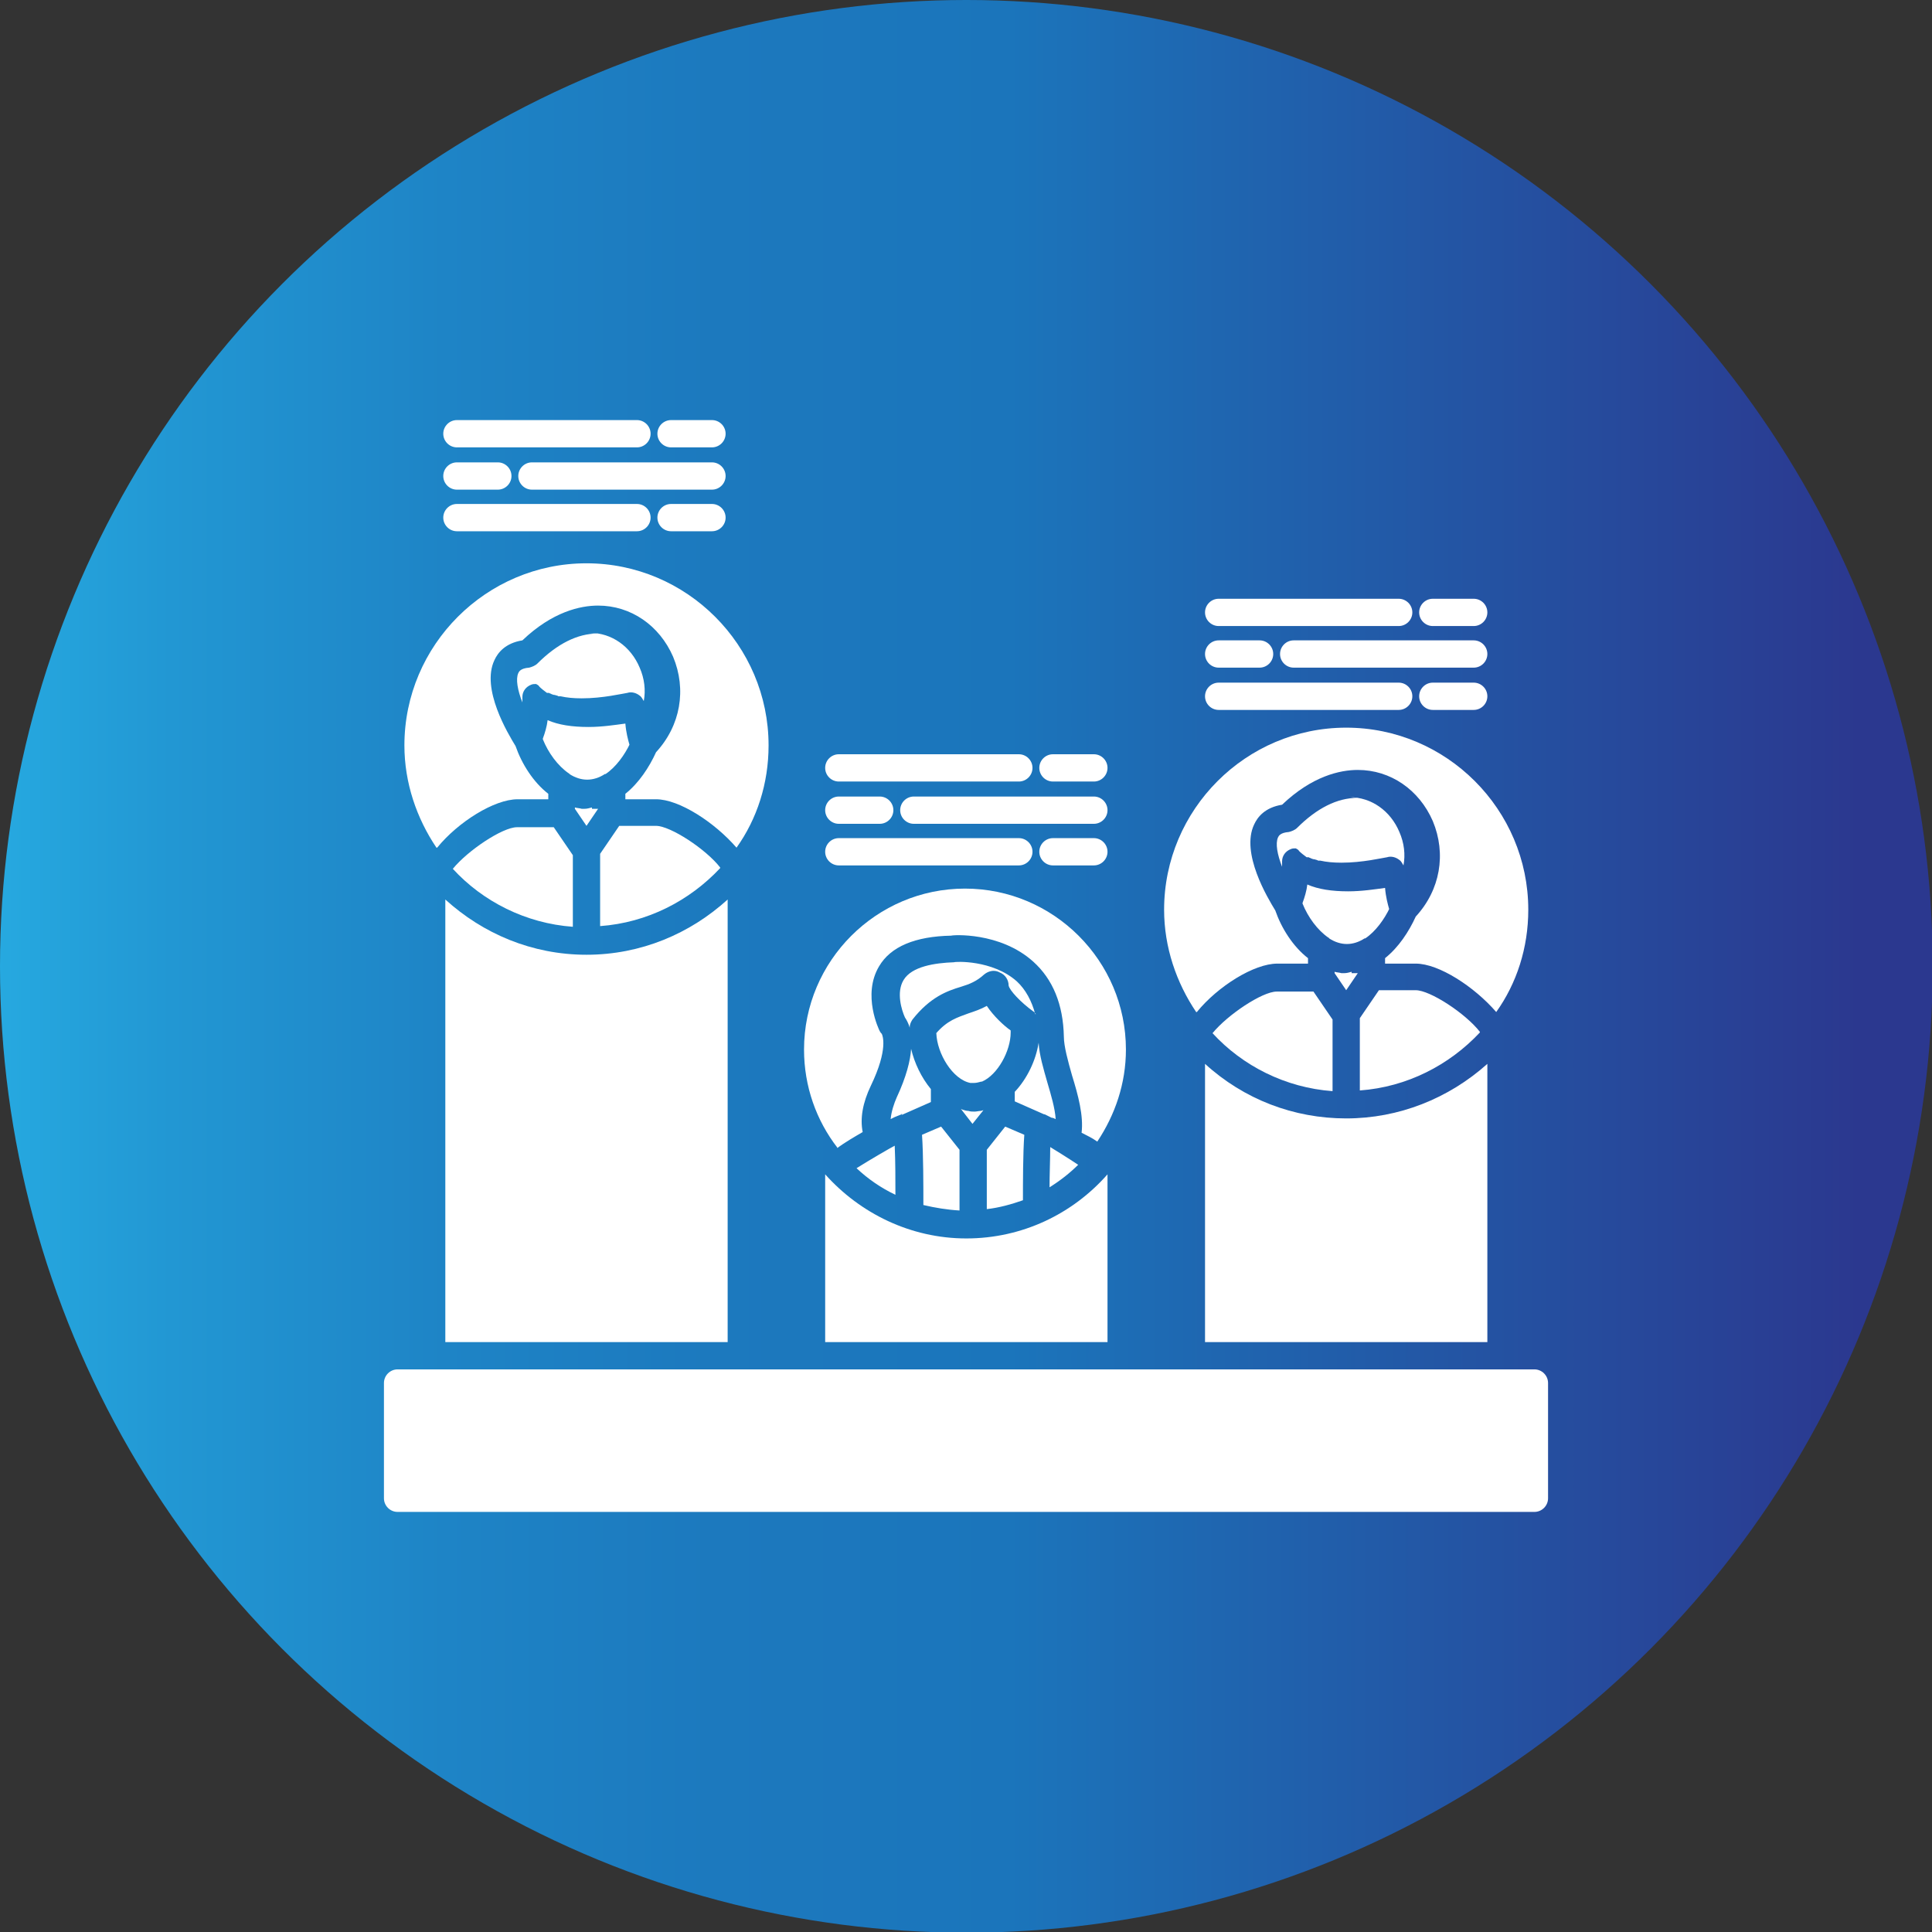
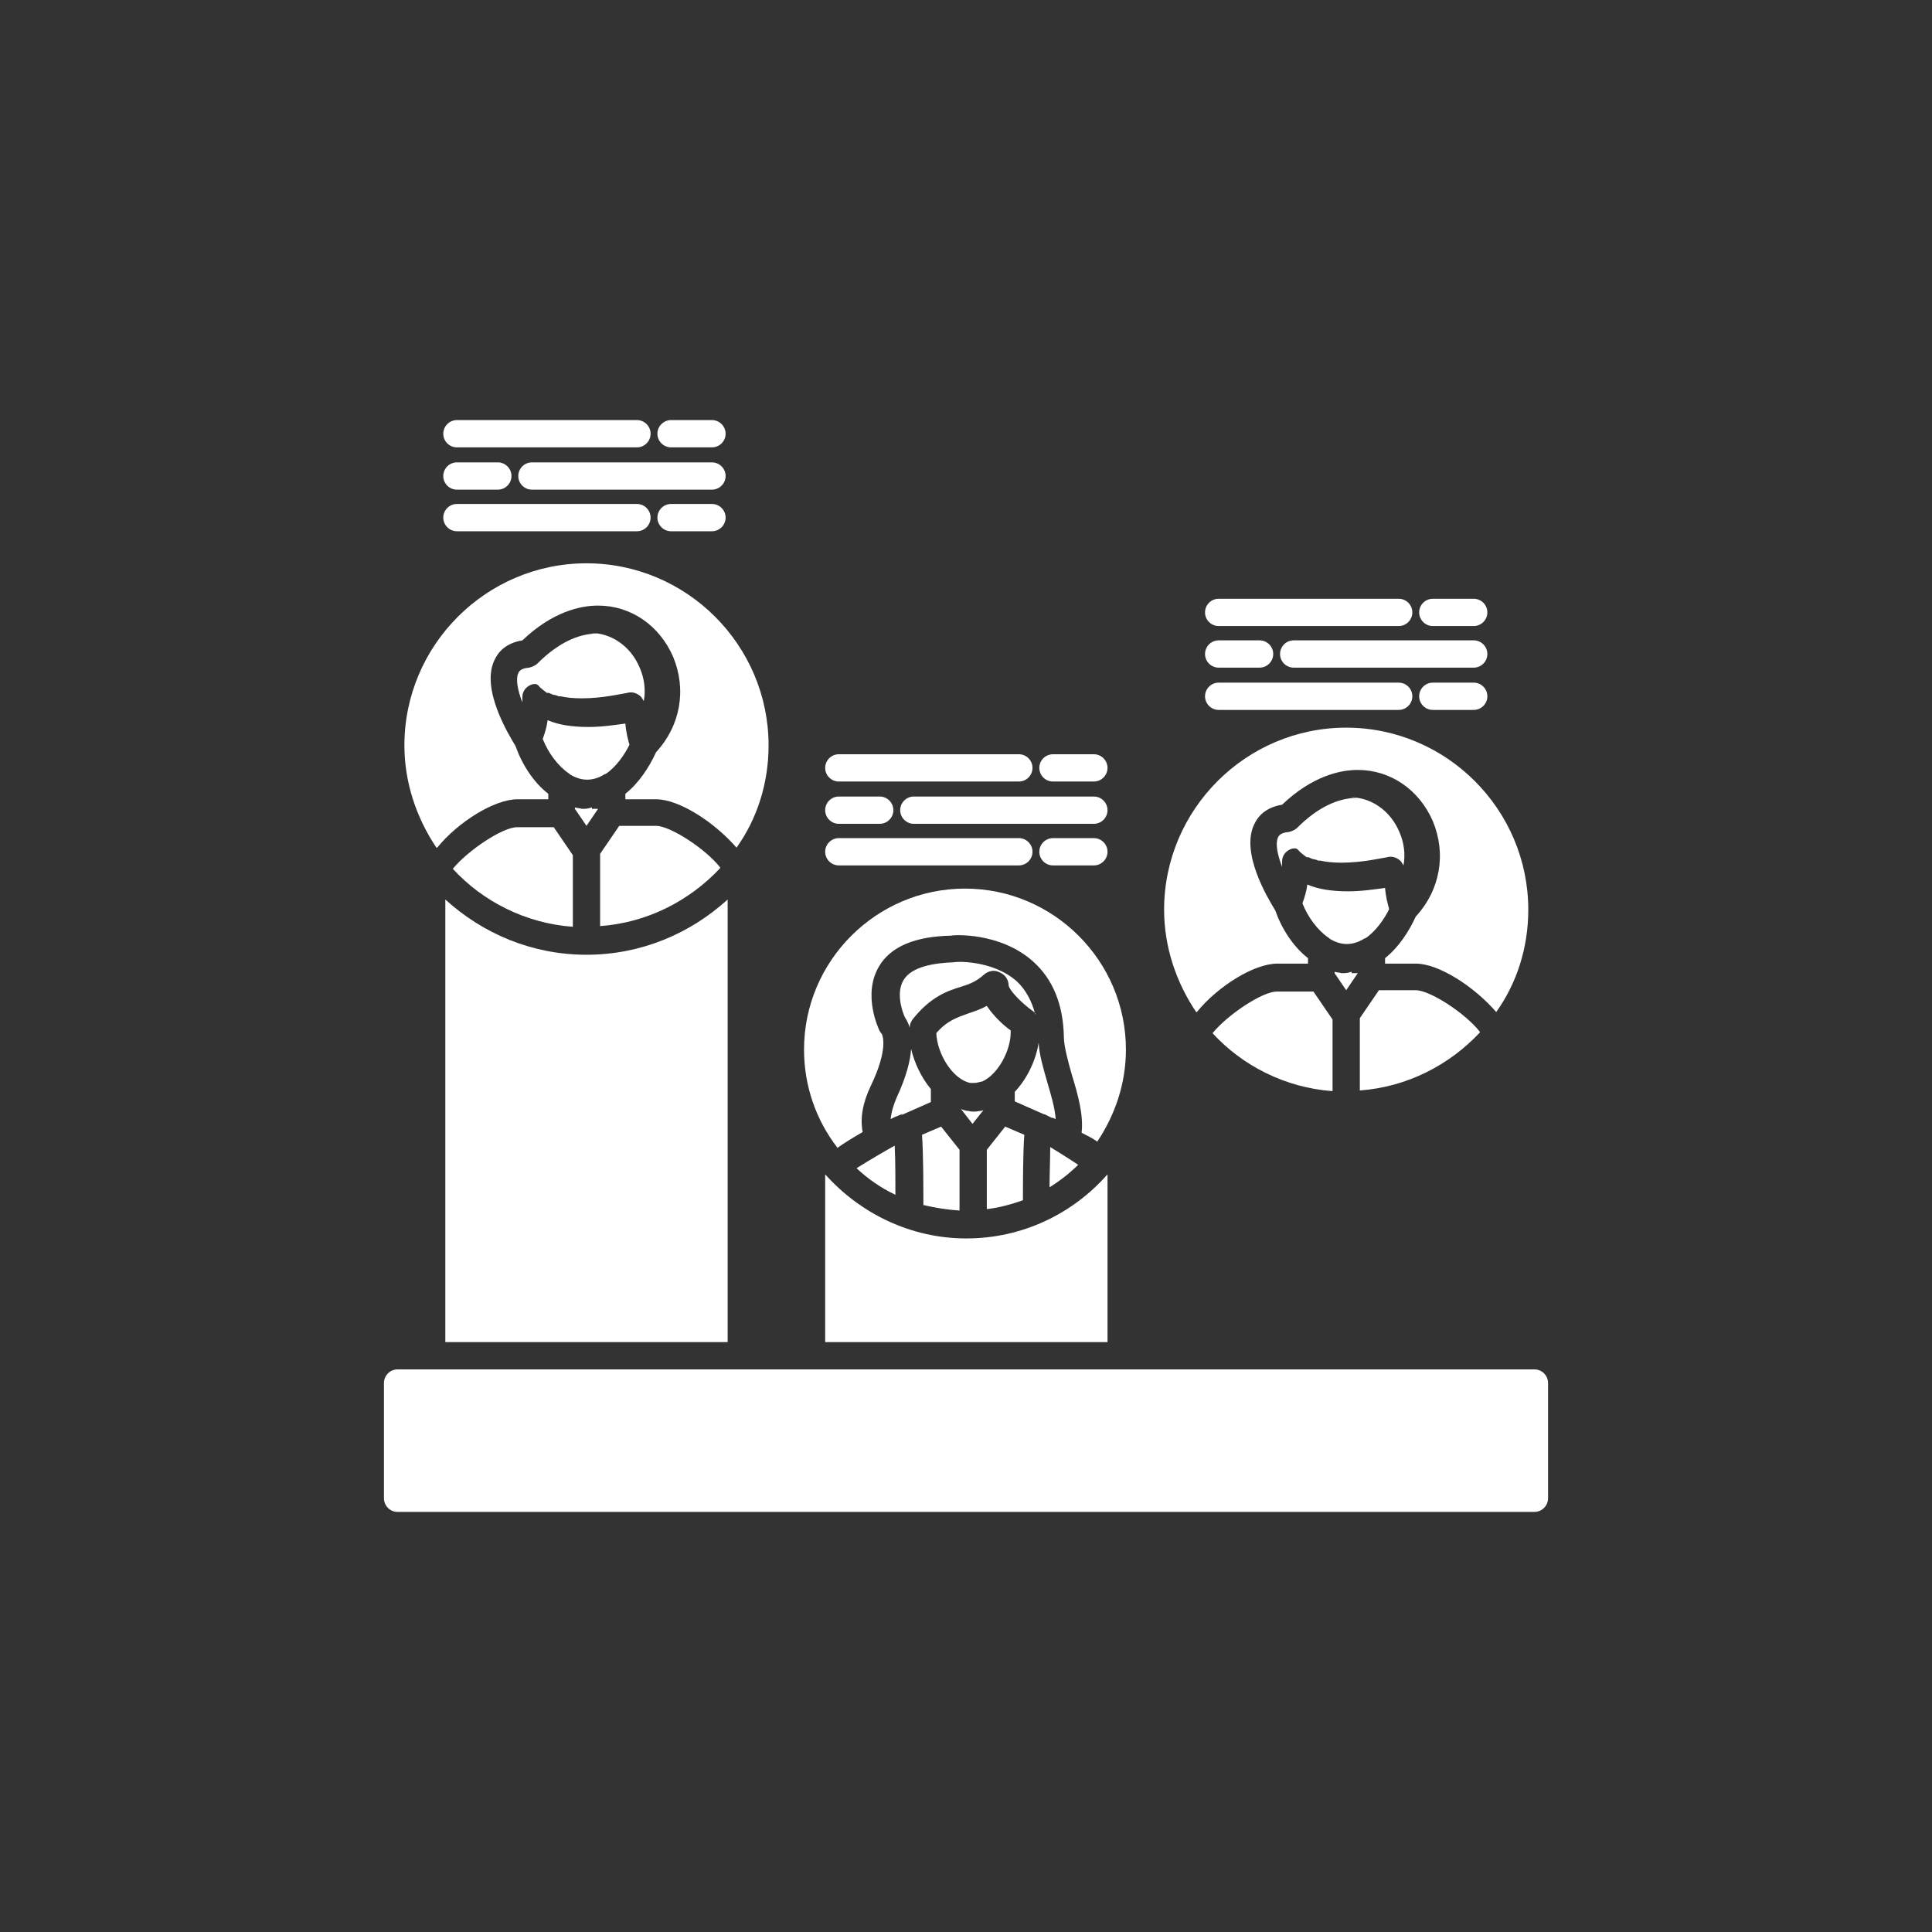
<svg xmlns="http://www.w3.org/2000/svg" clip-rule="evenodd" fill-rule="evenodd" height="2.833in" viewBox="0 0 2.833 2.833" width="2.833in">
  <rect x="0" y="0" width="2.833" height="2.833" fill="#333333" stroke="none" />
  <linearGradient id="id0" gradientUnits="userSpaceOnUse" x1="0" x2="2.833" y1="1.417" y2="1.417">
    <stop offset="0" stop-color="#26a9e0" />
    <stop offset=".09" stop-color="#2297d3" />
    <stop offset=".231" stop-color="#1e84c6" />
    <stop offset=".369" stop-color="#1c79be" />
    <stop offset=".522" stop-color="#1b75bb" />
    <stop offset=".961" stop-color="#2b388f" />
    <stop offset="1" stop-color="#2b388f" />
  </linearGradient>
-   <circle cx="1.417" cy="1.417" fill="url(#id0)" r="1.417" />
  <g id="Layer_x0020_1" fill="#fff">
    <g id="_598118896">
      <path id="_598118824" d="m.653 1.968v-.649c.055.05.127.081.207.081.08 0 .152-.031.207-.081v.649h-.414z" />
      <path id="_598118464" d="m1.21 1.968v-.246c.051.057.125.094.207.094.082 0 .156-.036.207-.094v.246h-.414z" />
-       <path id="_598118704" d="m1.767 1.968v-.408c.057.052.13.08.207.08h0.0 0.0 0c.077-0.0.15-.029.207-.08v.408h-.414z" />
    </g>
    <path d="m2.25 2.217h-1.667c-.011 0-.02-.009-.02-.02v-.169c0-.011.009-.02.02-.02h1.667c.011 0 .02.009.02.02v.169c0 .011-.009.02-.02.02z" />
    <path d="m.84 1.359c-.069-.005-.132-.037-.176-.085.022-.027.073-.061.094-.061h.054l.028.041v.106zm-.2-.116c-.029-.043-.047-.095-.047-.15 0-.147.12-.267.267-.267s.267.12.267.267c0 .056-.017.108-.047.15-.032-.037-.084-.071-.118-.071h-.045v-.008c.02-.016.035-.039.045-.061.036-.039.045-.092.025-.14-.02-.046-.062-.075-.11-.075-.026 0-.067.009-.111.051-.025.004-.036.018-.041.029-.02.042.02.108.031.126.009.026.026.053.048.07v.008h-.045c-.034 0-.087.033-.118.071zm.416.03c-.045.048-.107.08-.176.085v-.106l.028-.041h.054c.021 0 .073.034.094.061zm-.179-.087-.017.025-.017-.025v-.002c.003.001.007.001.01.002l0.0 0.0 0.0 0.0 0.0 0.0 0.0 0.0 0.0 0.0 0.0 0.0 0.0 0.0 0.0 0.0 0.0 0.0 0.0 0.0 0.0 0.0 0.0 0h0l0.0 0.0 0.0 0.0 0.0 0.0 0.0 0.0 0.0 0.0 0.0 0.0 0.0 0.0 0.0 0.0 0.0 0c.001 0.0.003 0.0.004 0l0-0v-0l0-0.0 0-0.0 0-0.0 0-0.0 0-0.0 0-0.0 0-0.0 0-0.0 0-0.0 0-0h0l0-0.0 0-0.0 0-0.0 0-0.0 0-0.0 0-0.0 0-0.0 0-0.0 0-0.0 0-0.0 0-0c.004-0.0.007-.001.011-.002v.002zm.046-.094c-.002-.007-.005-.018-.006-.031-.015.002-.034.005-.054.005-.024 0-.044-.003-.06-.01-.001.009-.004.019-.007.027l-0.0 0-0.0 0-0.0 0-0.0 0-0.0.001-0.0 0-0.0 0-0.0 0-0.0 0-0.0 0-0.0 0-0.0 0-0.0 0c.008.02.022.039.038.05 0.0 0.0.001 0.0.001.001.017.011.035.011.052 0l.001-0c.015-.01.028-.028.036-.045zm-.047-.163c-.029 0-.059.015-.088.044-.003.003-.008.005-.012.006-.013.001-.015.006-.016.008-.004.009-.001.025.006.043 0-.003 0-.006 0-.008 0-.008.005-.015.013-.018.002-.001.005-.001.007-.001h0l0.0 0.0 0.0 0.0 0.0 0.0 0.0 0.0 0.0 0.0 0.0 0.0 0.0 0.0 0.0 0.0 0.0 0.0 0.0 0.0 0.0 0.0 0.0 0.0 0.0 0.0 0.0 0.0 0.0 0.0 0.0 0.0 0.0 0.0 0.0 0.0 0.0 0.0 0.0 0.0 0.0 0.0 0.0 0.0 0.0 0.0 0.0 0.0 0.0 0.0 0.0 0.0 0.0 0.0 0.0 0.0 0.0 0.0 0.0 0.0 0.0 0.0 0.0 0.0 0.0 0.0 0.0 0.0 0.0 0.0 0.0 0.0 0.0 0.0 0.0 0.0 0.0 0.0 0.0 0.0 0.0 0.0 0.0 0.0 0.0 0.0 0.0 0.0 0.0 0.0 0.0 0.0 0.0 0.0 0.0 0.0 0.0 0.0 0.0 0.0 0.0 0.0 0.0 0c.002.001.004.002.005.004.003.003.007.006.011.009l.001 0.0 0.0 0.0.001 0.0 0.0 0.0.001 0.0 0.0 0c.001.001.003.001.004.002l0.0 0c.001 0.0.002.001.004.001h0c.001 0.0.003.001.004.001h0l.002.001h0l.002 0h0l.001 0h0c.009.002.019.003.031.003.031 0 .06-.007.067-.008l0-0.0 0-0.0 0-0.0 0-0.0 0-0.0 0-0.0 0-0.0 0-0.0 0-0.0 0-0.0 0-0.0 0-0.0 0-0.0 0-0.0 0-0.0 0-0.0 0-0.0 0-0c.006-.002.013-0.0.018.004.003.002.004.005.006.008.003-.016.001-.033-.006-.049-.013-.031-.041-.051-.073-.051z" />
    <path d="m1.407 1.775c-.018-.001-.036-.004-.053-.008 0-.028-0-.074-.002-.103l.028-.012.027.034v.089zm.04-.089.027-.034.028.012c-.002.027-.002.071-.002.096-.017.006-.035.011-.053.013v-.087zm-.124-.053c-.001 0-.001 0-.001.001l-.01.004c-.002.001-.004.002-.006.003.001-.011.005-.023.009-.032.014-.03.02-.054.021-.071.005.021.015.042.029.059v.019l-.043.019zm-.011.048c.001.022.001.049.001.071-.021-.01-.04-.023-.057-.039.019-.012.05-.03.056-.033zm-.084.002c-.031-.04-.049-.09-.049-.144 0-.13.106-.236.236-.236.13 0 .236.106.236.236 0 .05-.016.096-.042.135-.007-.005-.015-.009-.023-.013.003-.025-.005-.055-.014-.084-.006-.021-.012-.043-.012-.057-.001-.047-.016-.084-.045-.11-.049-.044-.119-.039-.12-.038-.053.001-.089.016-.106.045-.025.042-0.0.093.001.095.001.002.002.003.003.004.001.002.01.022-.016.076-.012.025-.016.048-.012.068-.012.007-.026.015-.038.024zm.354.024c-.013.013-.027.024-.043.034 0-.019.001-.041.001-.059.005.003.026.016.041.026zm-.051-.073-0-0-.043-.019v-.014c.018-.019.031-.046.035-.072.001.018.007.038.013.059.005.017.011.037.012.053-.002-.001-.004-.002-.006-.002l-.01-.005zm-.158-.119c.001.03.024.068.05.073l0.0 0.0.001 0.0 0.0 0c.001 0.0.003 0.0.004 0.0.004 0 .007-.001.011-.002l0-0.0 0-0.0.001-0.0 0-0.0 0-0.0 0-0.0 0-0.0 0-0c.023-.01.042-.045.042-.072 0-.001-0-.002-0-.003-.01-.007-.025-.021-.035-.036-.009.005-.018.008-.027.011-.016.006-.031.01-.048.03zm.145-.028c-.005-.019-.014-.036-.027-.048-.036-.032-.091-.029-.092-.028-.028.001-.062.006-.074.026-.011.018-.003.044.002.055.002.003.005.008.007.015l0-.001c0-.004.002-.008.004-.011.026-.033.051-.042.071-.048.013-.004.023-.008.034-.018.006-.005.014-.007.021-.004l.002.001c.008.003.013.011.013.019.001.007.018.025.036.038.002.001.003.003.004.004zm-.109.139.017.022.016-.02c-.001 0-.003.001-.004.001l-0.0 0-0.0 0-0.0 0-0.0 0-0.0 0-0.0 0c-.003 0-.006.001-.009.001-.003 0-.006-0-.009-.001l-0-0-0-0-0-0c-.003-0-.006-.001-.009-.002z" />
    <path d="m1.604 1.146h-.06c-.011 0-.02-.009-.02-.02 0-.011.009-.02.02-.02h.06c.011 0 .02.009.02.02 0 .011-.009.02-.02.02zm-.11 0h-.264c-.011 0-.02-.009-.02-.02 0-.011.009-.02.02-.02h.264c.011 0 .02.009.02.02 0 .011-.009.02-.02.02z" />
    <path d="m1.604 1.208h-.264c-.011 0-.02-.009-.02-.02 0-.011.009-.02.02-.02h.264c.011 0 .02.009.02.02 0 .011-.009.02-.02.02zm-.314 0h-.06c-.011 0-.02-.009-.02-.02 0-.011.009-.02.02-.02h.06c.011 0 .02.009.02.02 0 .011-.009.02-.02.02z" />
    <path d="m1.604 1.269h-.06c-.011 0-.02-.009-.02-.02 0-.011.009-.02.02-.02h.06c.011 0 .02.009.02.02 0 .011-.009.02-.02.02zm-.11 0h-.264c-.011 0-.02-.009-.02-.02 0-.011.009-.02.02-.02h.264c.011 0 .02.009.02.02 0 .011-.009.02-.02.02z" />
    <path d="m2.161.918h-.06c-.011 0-.02-.009-.02-.02 0-.011.009-.02.02-.02h.06c.011 0 .02.009.02.02 0 .011-.009.02-.02.02zm-.11 0h-.264c-.011 0-.02-.009-.02-.02 0-.011.009-.02.02-.02h.264c.011 0 .02.009.02.02 0 .011-.009.02-.02.02z" />
    <path d="m2.161.979h-.264c-.011 0-.02-.009-.02-.02 0-.011.009-.02.02-.02h.264c.011 0 .02.009.02.02 0 .011-.009.02-.02.02zm-.314 0h-.06c-.011 0-.02-.009-.02-.02 0-.011.009-.02.02-.02h.06c.011 0 .02.009.02.02 0 .011-.009.02-.02.02z" />
    <path d="m2.161 1.041h-.06c-.011 0-.02-.009-.02-.02 0-.011.009-.02.02-.02h.06c.011 0 .02.009.02.02 0 .011-.009.02-.02.02zm-.11 0h-.264c-.011 0-.02-.009-.02-.02 0-.011.009-.02.02-.02h.264c.011 0 .02.009.02.02 0 .011-.009.02-.02.02z" />
    <path d="m1.044.656h-.06c-.011 0-.02-.009-.02-.02 0-.011.009-.02.02-.02h.06c.011 0 .02.009.02.02 0 .011-.009.02-.02.02zm-.11 0h-.264c-.011 0-.02-.009-.02-.02 0-.011.009-.02.02-.02h.264c.011 0 .02.009.02.02 0 .011-.009.02-.02.02z" />
    <path d="m1.044.718h-.264c-.011 0-.02-.009-.02-.02 0-.011.009-.02.02-.02h.264c.011 0 .02.009.02.02 0 .011-.009.02-.02.02zm-.314 0h-.06c-.011 0-.02-.009-.02-.02 0-.011.009-.02.02-.02h.06c.011 0 .02.009.02.02 0 .011-.009.02-.02.02z" />
    <path d="m1.044.779h-.06c-.011 0-.02-.009-.02-.02 0-.011.009-.02.02-.02h.06c.011 0 .02.009.02.02 0 .011-.009.02-.02.02zm-.11 0h-.264c-.011 0-.02-.009-.02-.02 0-.011.009-.02.02-.02h.264c.011 0 .02.009.02.02 0 .011-.009.02-.02.02z" />
    <path d="m1.954 1.6c-.069-.005-.132-.037-.176-.085.022-.027.073-.061.094-.061h.054l.028.041v.106zm-.2-.116c-.029-.043-.047-.095-.047-.15 0-.147.12-.267.267-.267s.267.12.267.267c0 .056-.017.108-.047.15-.032-.037-.084-.071-.118-.071h-.045v-.008c.02-.016.035-.039.045-.061.036-.039.045-.092.025-.14-.02-.046-.062-.075-.11-.075-.026 0-.067.009-.111.051-.025.004-.036.018-.041.029-.02.042.02.108.031.126.009.026.026.053.048.07v.008h-.045c-.034 0-.087.033-.118.071zm.416.03c-.045.048-.107.08-.176.085v-.106l.028-.041h.054c.021 0 .073.034.094.061zm-.179-.087-.017.025-.017-.025v-.002c.003.001.007.001.01.002l0.0 0.0 0.0 0.0 0.0 0.0 0.0 0.0 0.0 0.0 0.0 0.0 0.0 0.0 0.0 0.0 0.0 0.0 0.0 0.0 0.0 0.0 0.0 0h0l0.0 0.0 0.0 0.0 0.0 0.0 0.0 0.0 0.0 0.0 0.0 0.0 0.0 0.0 0.0 0.0 0.0 0c.001 0.0.003 0.0.004 0l0-0v-0l0-0.0 0-0.0 0-0.0 0-0.0 0-0.0 0-0.0 0-0.0 0-0.0 0-0.0 0-0h0l0-0.0 0-0.0 0-0.0 0-0.0 0-0.0 0-0.0 0-0.0 0-0.0 0-0.0 0-0.0 0-0c.004-0.0.007-.001.011-.002v.002zm.046-.094c-.002-.007-.005-.018-.006-.031-.015.002-.034.005-.054.005-.024 0-.044-.003-.06-.01-.001.009-.004.019-.007.027l-0.0 0-0.0 0-0.0 0-0.0 0-0.0.001-0.0 0-0.0 0-0.0 0-0.0 0-0.0 0-0.0 0-0.0 0-0.0 0c.008.02.022.039.038.05 0.0 0.0.001 0.0.001.001.017.011.035.011.052 0l.001-0c.015-.01.028-.028.036-.045zm-.047-.163c-.029 0-.059.015-.088.044-.003.003-.008.005-.012.006-.013.001-.015.006-.016.008-.004.009-.001.025.006.043 0-.003 0-.006 0-.008 0-.008.005-.015.013-.018.002-.001.005-.001.007-.001h0l0.0 0.0 0.0 0.0 0.0 0.0 0.0 0.0 0.0 0.0 0.0 0.0 0.0 0.0 0.0 0.0 0.0 0.0 0.0 0.0 0.0 0.0 0.0 0.0 0.0 0.0 0.0 0.0 0.0 0.0 0.0 0.0 0.0 0.0 0.0 0.0 0.0 0.0 0.0 0.0 0.0 0.0 0.0 0.0 0.0 0.0 0.0 0.0 0.0 0.0 0.0 0.0 0.0 0.0 0.0 0.0 0.0 0.0 0.0 0.0 0.0 0.0 0.0 0.0 0.0 0.0 0.0 0.0 0.0 0.0 0.0 0.0 0.0 0.0 0.0 0.0 0.0 0.0 0.0 0.0 0.0 0.0 0.0 0.0 0.0 0.0 0.0 0.0 0.0 0.0 0.0 0.0 0.0 0.0 0.0 0.0 0.0 0.0 0.0 0.0 0.0 0.0 0.0 0c.002.001.004.002.005.004.003.003.007.006.011.009l.001 0.0 0.0 0.0.001 0.0 0.0 0.0.001 0.0 0.0 0c.001.001.003.001.004.002l0.0 0c.001 0.0.002.001.004.001h0c.001 0.0.003.001.004.001h0l.002.001h0l.002 0h0l.001 0h0c.009.002.019.003.031.003.031 0 .06-.007.067-.008l0-0.0 0-0.0 0-0.0 0-0.0 0-0.0 0-0.0 0-0.0 0-0.0 0-0.0 0-0.0 0-0.0 0-0.0 0-0.0 0-0.0 0-0.0 0-0.0 0-0.0 0-0c.006-.002.013-0.0.018.004.003.002.004.005.006.008.003-.016.001-.033-.006-.049-.013-.031-.041-.051-.073-.051z" />
  </g>
</svg>